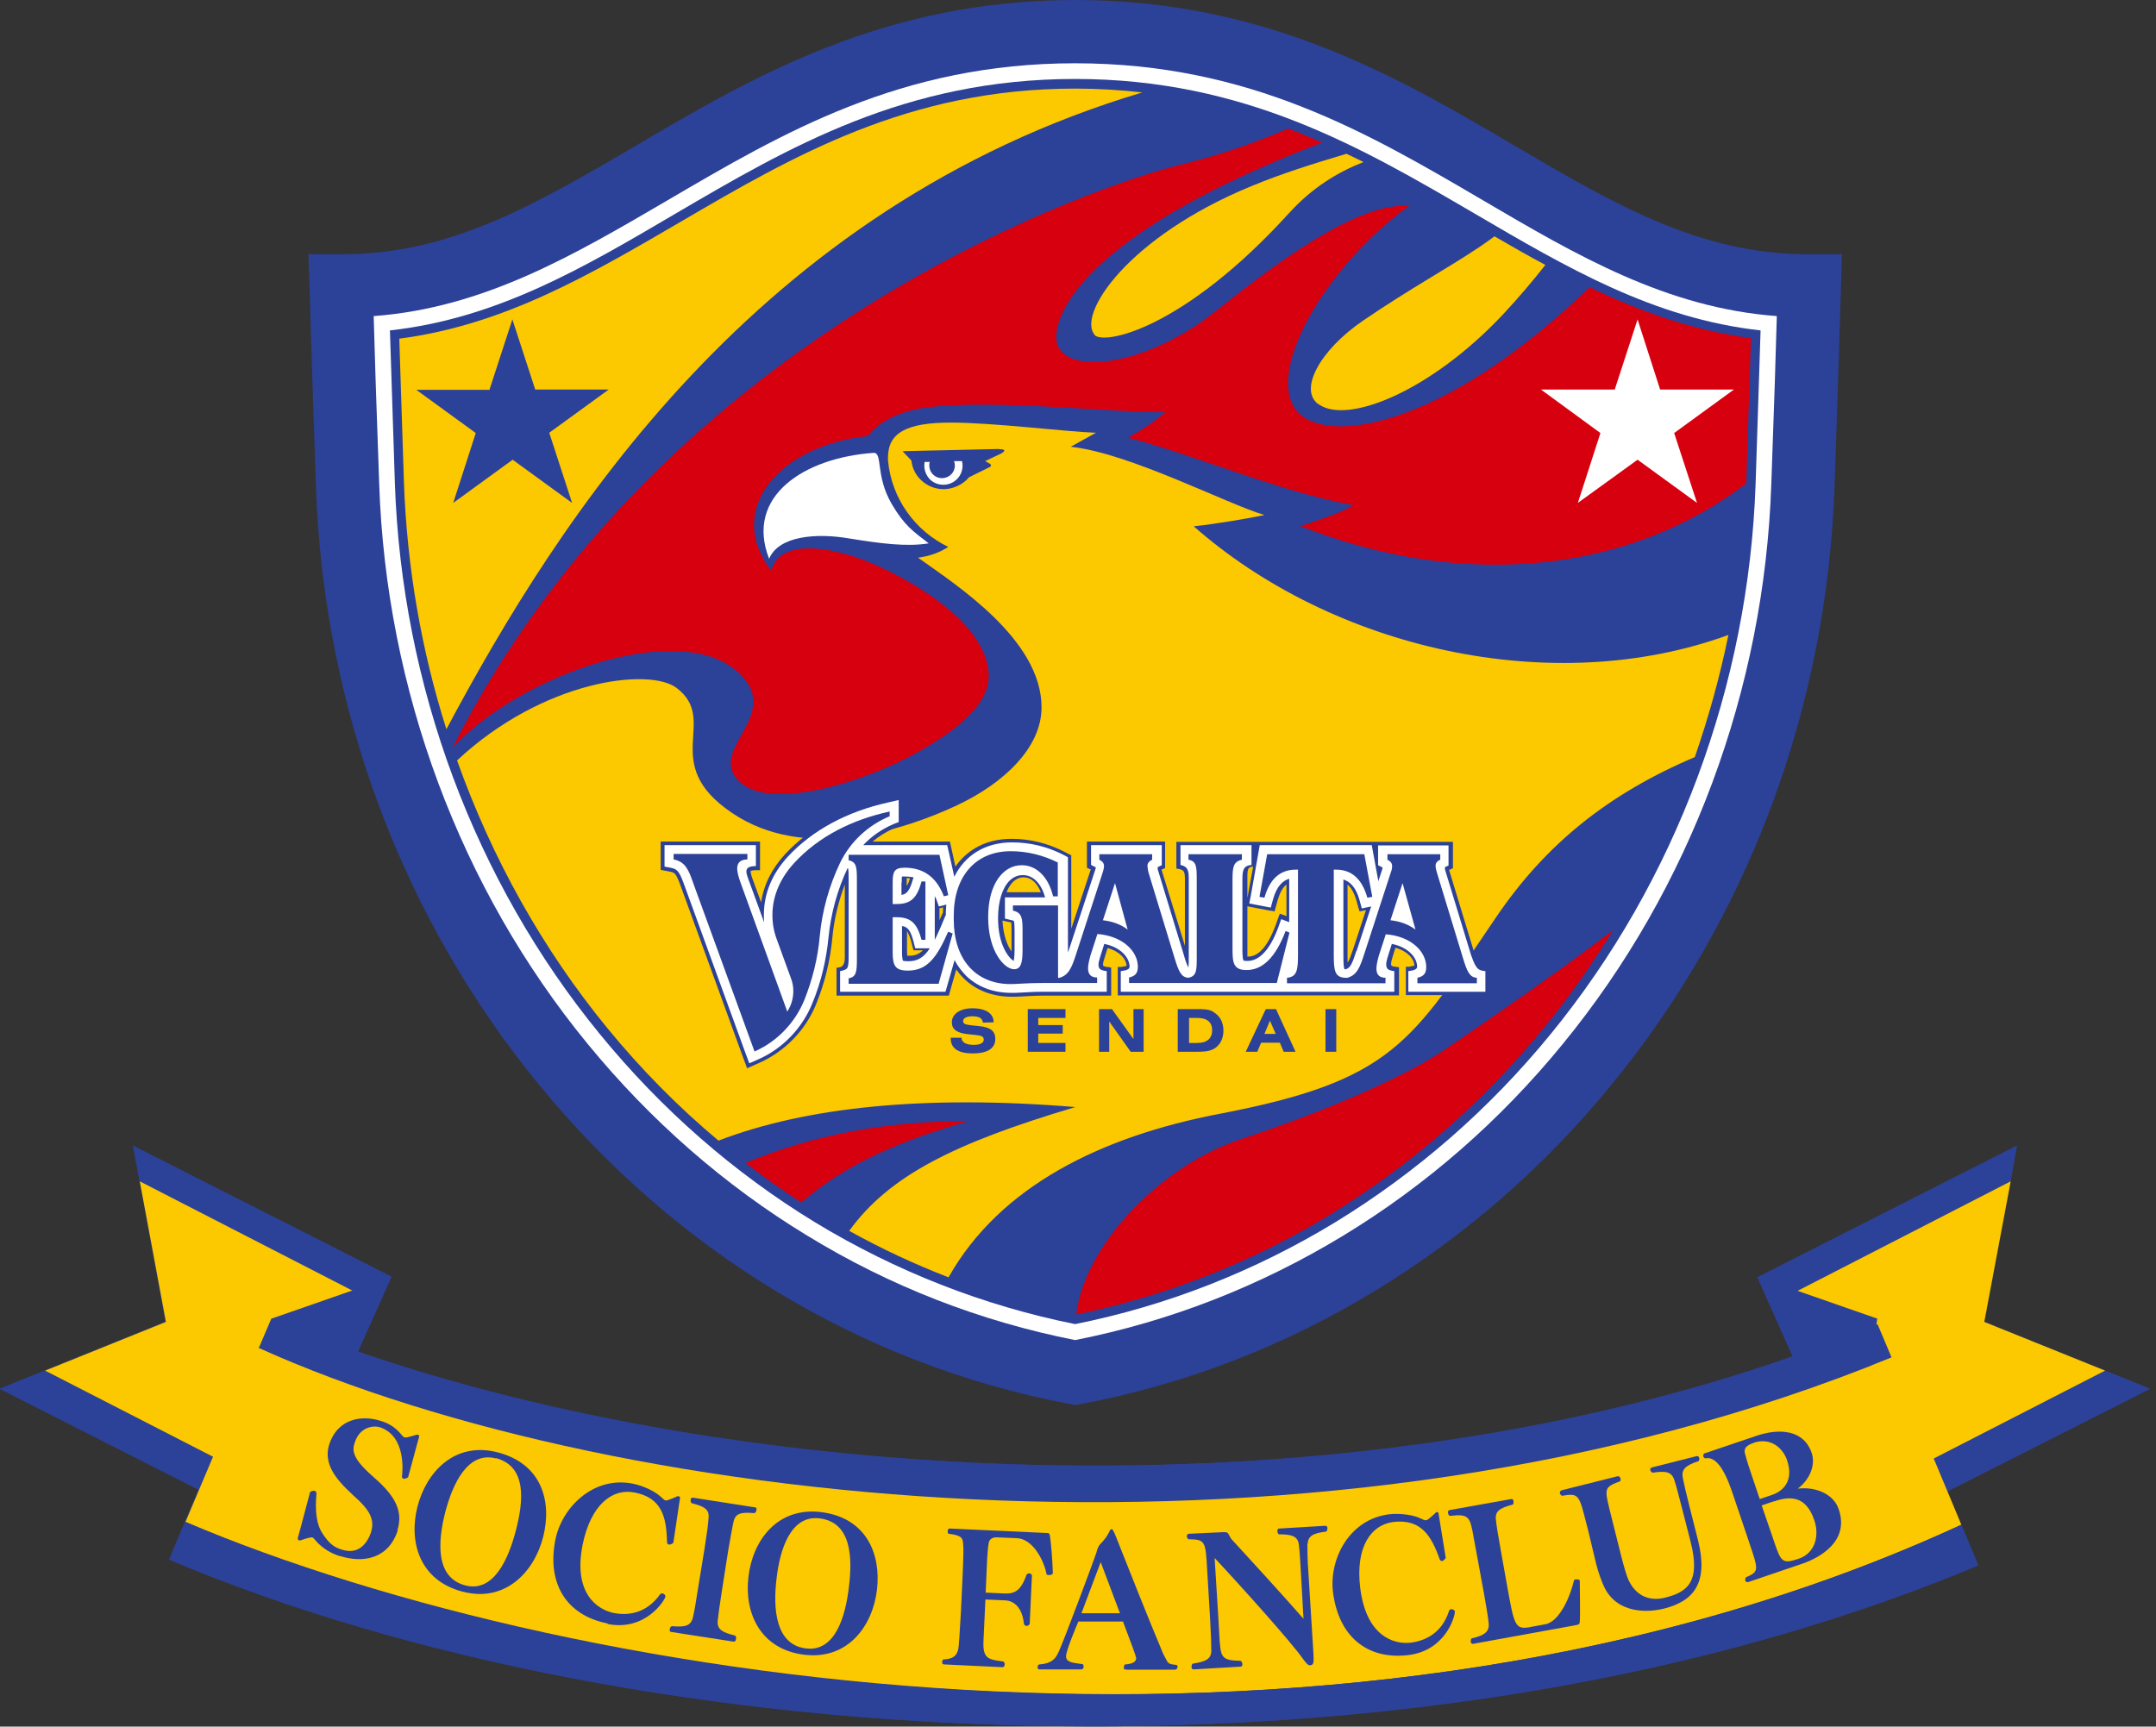
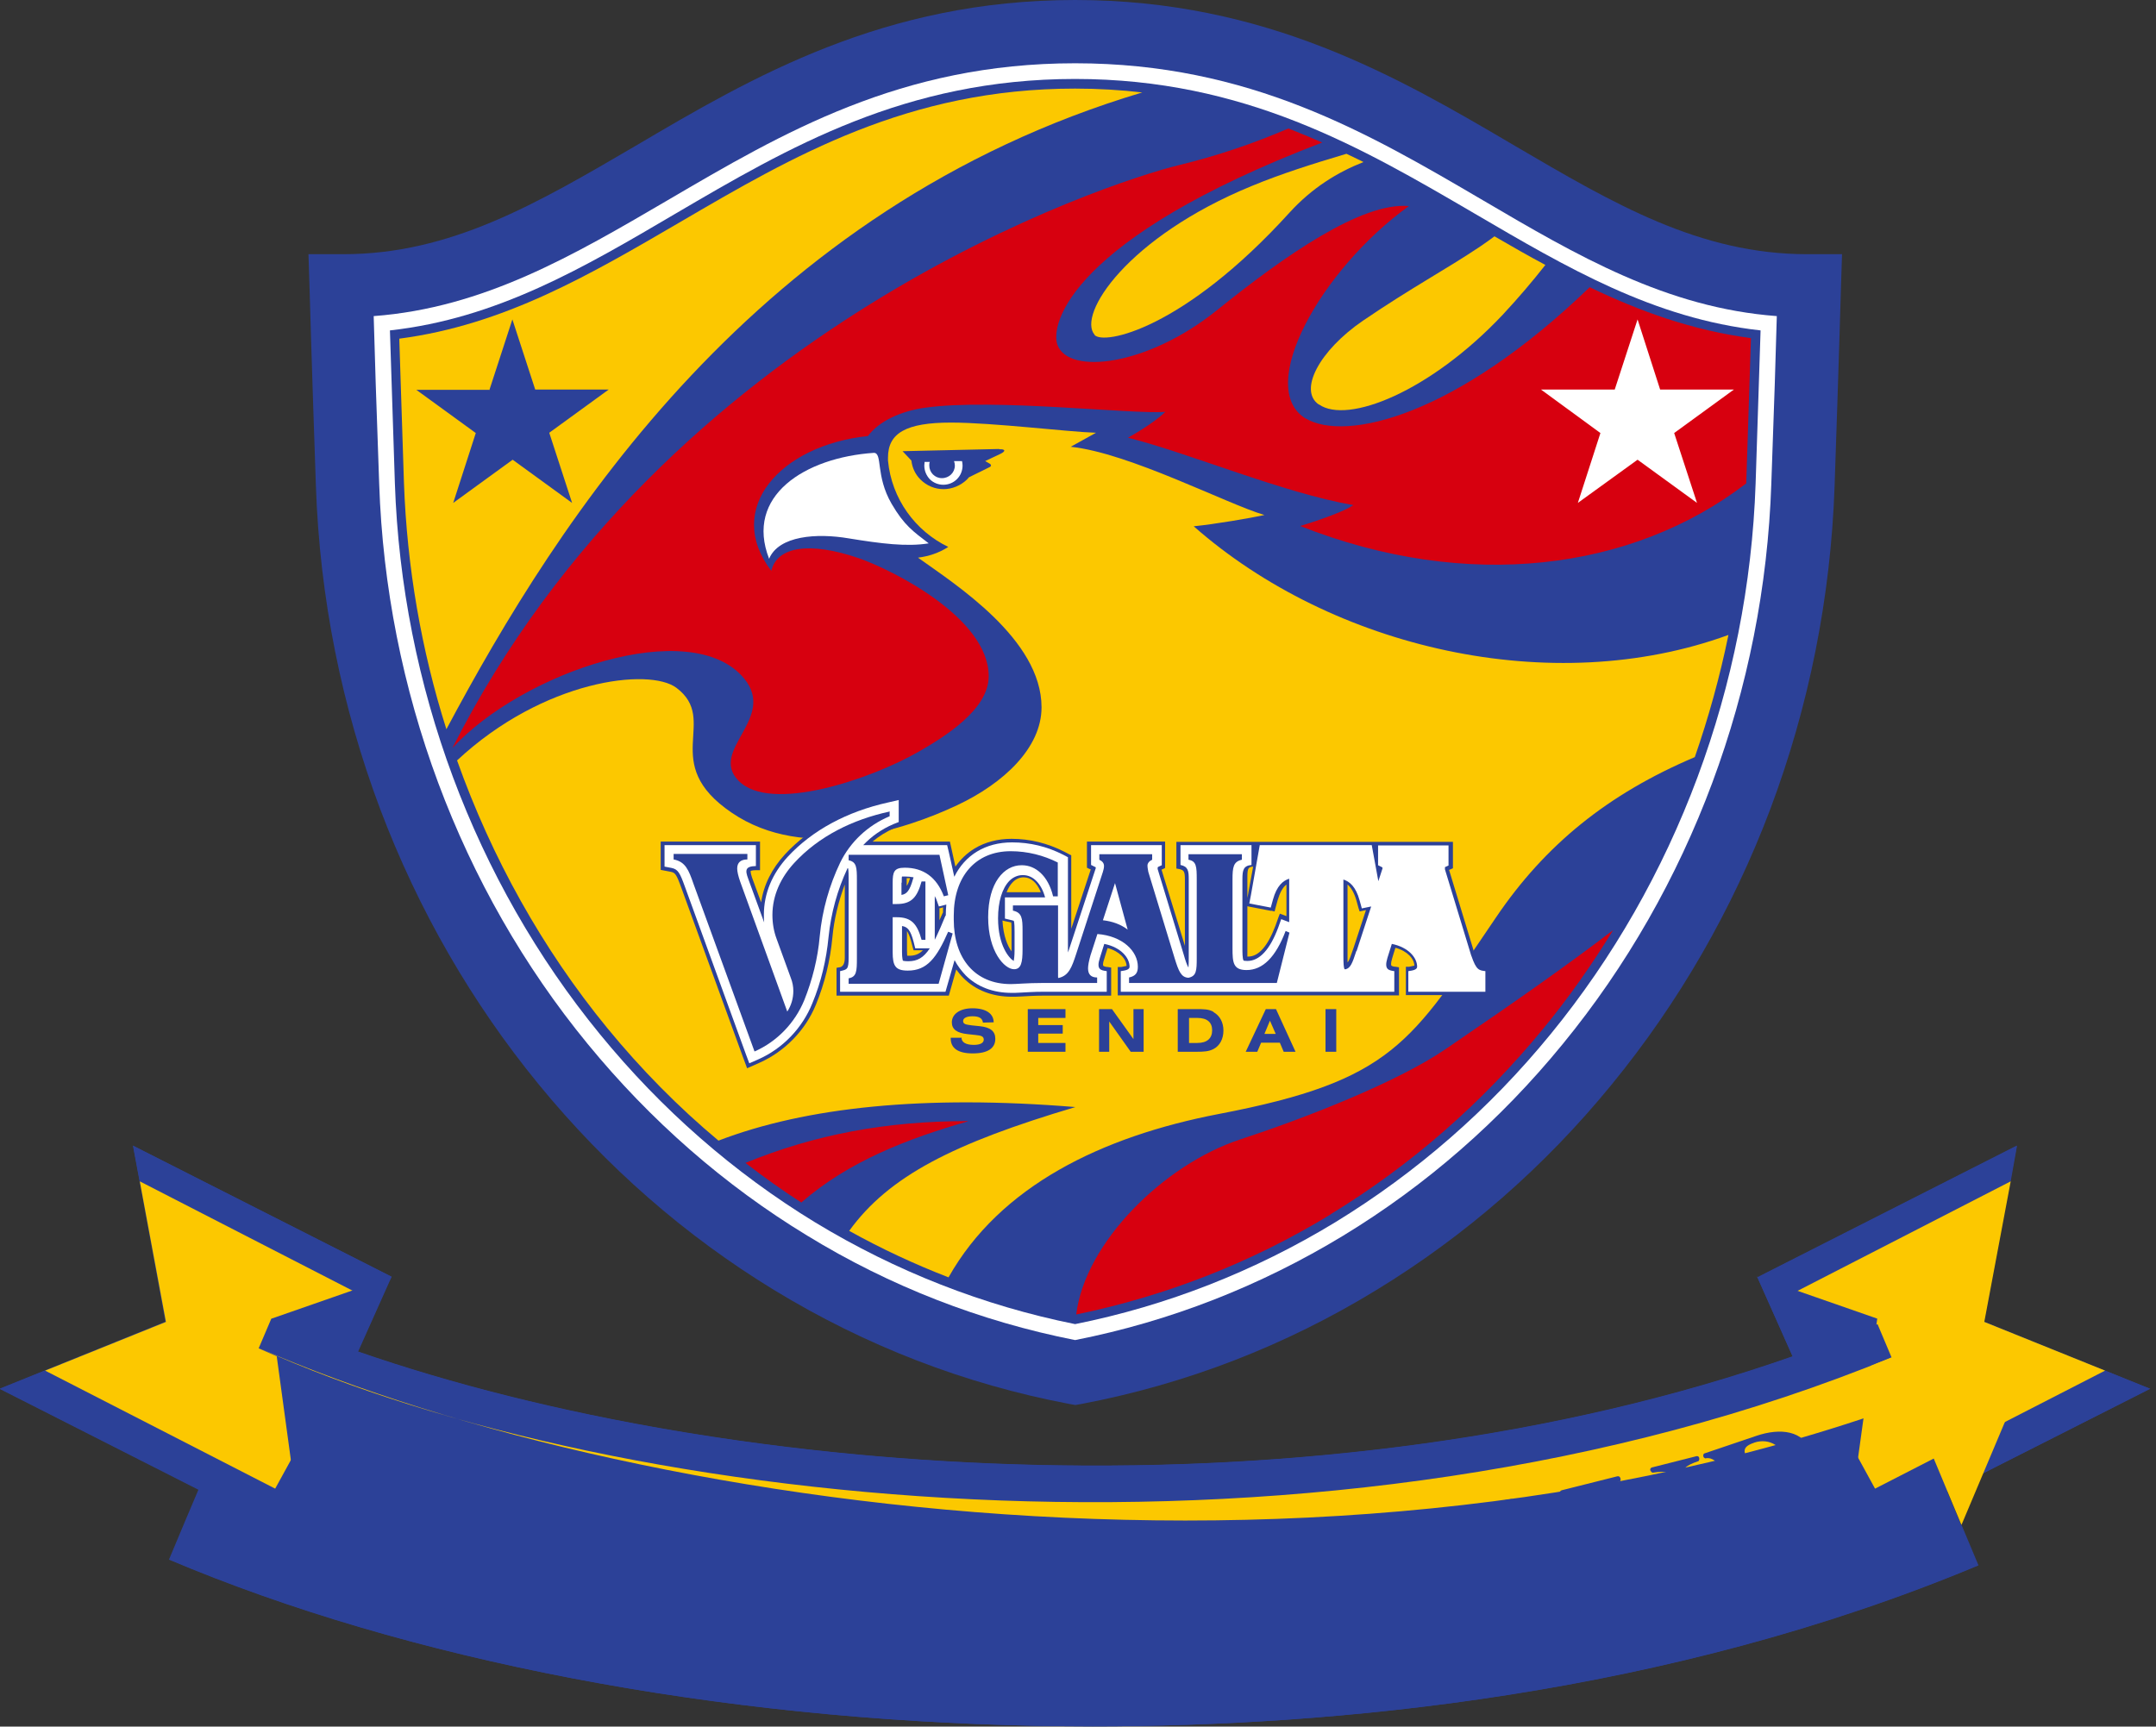
<svg xmlns="http://www.w3.org/2000/svg" id="_レイヤー_2" viewBox="0 0 78.35 62.76">
  <rect x="0" y="0" width="78.35" height="62.76" fill="#333333" stroke="none" />
  <defs>
    <style>.cls-1{fill:#2c4198;}.cls-2{fill:#fff;}.cls-3{fill:none;}.cls-4{fill:#fcc800;}.cls-5{fill:#d7000f;}</style>
  </defs>
  <g id="template">
    <g>
      <g>
        <path class="cls-1" d="M40.45,61.59c10.34,0,21.18-1.71,30.82-6.16l-.51-1.22,7.37-3.73-6.03-2.44,.95-5.11,.24-1.29-9.38,4.76v.02s-.06-.02-.06-.02l1.29,2.9c-17.14,6.01-38.43,4.58-52.14-.18l1.22-2.72-9.39-4.76,.24,1.29,.94,5.11-6.03,2.44,7.23,3.67-.5,1.18-.57,1.36c8.67,3.67,19.86,5.81,31.51,6.04,.66,.01,1.34,.02,2.05,.02,8.74,0,20.81-1.1,32.17-5.85l-.62-1.48c-9.68,4.47-20.51,6.17-30.82,6.16" />
        <path class="cls-1" d="M11.48,17.67c-.15-4.36-.23-7.14-.23-7.17l-.04-1.26h1.26c3.91,0,7.02-1.83,10.63-3.94C27.32,2.81,32.12,0,39.07,0s11.75,2.81,15.98,5.3c3.6,2.11,6.71,3.94,10.63,3.94h1.26l-.04,1.26s-.08,2.81-.23,7.17c-.14,4.05-.93,8-2.34,11.75-1.38,3.65-3.32,7.02-5.76,10-2.44,2.99-5.32,5.5-8.55,7.47-3.32,2.03-6.92,3.42-10.71,4.14l-.23,.04-.23-.04c-3.79-.72-7.39-2.11-10.72-4.14-3.23-1.97-6.1-4.48-8.55-7.47-2.44-2.98-4.38-6.35-5.76-10-1.41-3.75-2.2-7.7-2.34-11.75" />
        <path class="cls-2" d="M53.89,7.28c-4.18-2.45-8.49-4.98-14.82-4.98s-10.63,2.53-14.81,4.98c-3.42,2-6.67,3.91-10.68,4.21,.03,1.19,.1,3.32,.2,6.1,.25,7.47,2.94,14.71,7.58,20.36,2.28,2.78,4.96,5.13,7.97,6.96,3.02,1.85,6.3,3.12,9.74,3.8,3.45-.68,6.72-1.96,9.75-3.8,3.01-1.83,5.69-4.17,7.97-6.96,4.64-5.66,7.33-12.89,7.58-20.36,.1-2.77,.17-4.9,.2-6.1-4.01-.3-7.26-2.2-10.68-4.21" />
        <path class="cls-1" d="M63.98,12.01l-.18,5.56c-.25,7.35-2.9,14.46-7.45,20.02-2.24,2.74-4.87,5.03-7.83,6.84-2.93,1.78-6.11,3.03-9.45,3.7-3.33-.67-6.52-1.92-9.45-3.7-2.95-1.8-5.58-4.1-7.82-6.84-4.55-5.56-7.2-12.67-7.45-20.02l-.18-5.56c3.89-.43,7.04-2.28,10.37-4.24,4.11-2.41,8.36-4.9,14.53-4.9s10.42,2.5,14.53,4.9c3.33,1.95,6.49,3.81,10.38,4.24" />
        <path class="cls-5" d="M47.46,15.22c-1.86-1.11,.53-5.42,3.74-7.73-1.71-.15-4.5,1.79-6.98,3.79-2.51,2.02-5.38,2.36-5.79,1.26-.28-.75,.47-3.86,9.62-7.36-.41-.18-.82-.35-1.23-.51-1.23,.53-2.56,.99-4.01,1.34-2.48,.61-18.59,5.8-26.37,21.18,0,0,0,0,0,0,2.55-2.77,8.69-4.84,10.6-2.53,1.2,1.45-1.28,2.6-.21,3.71,1.16,1.21,4.84-.06,6.56-1.05,.92-.53,2.54-1.52,2.54-2.74,0-2.14-3.56-3.89-4.72-4.29-1.78-.61-2.97-.43-3.18,.46-1.73-2.26,.33-4.57,3.51-4.9,.4-.54,1.2-.91,2.08-1.03,2.48-.35,7.55,.25,8.73,.15-.46,.45-1.36,.94-1.36,.94,2.2,.55,5.64,2.01,8.19,2.45-.46,.32-1.93,.76-1.93,.76,6.07,2.4,12.07,1.63,16.21-1.55v-.03l.17-5.25c-2.12-.28-4.03-.97-5.86-1.85-4.87,4.7-8.87,5.63-10.32,4.77" />
        <path class="cls-5" d="M35.17,40.75c-2.97,0-5.57,.49-8.08,1.52,.66,.51,1.33,.99,2.03,1.44,1.73-1.51,3.9-2.33,6.05-2.95" />
        <path class="cls-5" d="M48.35,44.14c2.92-1.78,5.52-4.05,7.74-6.76,.93-1.13,1.77-2.33,2.53-3.57-1.61,1.23-3.35,2.46-6.08,4.32-1.8,1.23-5.19,2.54-7.48,3.29-2.76,.91-5.63,3.74-5.95,6.36,3.26-.67,6.38-1.89,9.25-3.64" />
        <path class="cls-4" d="M47.93,14.7c1.04,.73,4.04-.46,6.68-3.26,.56-.6,1.07-1.2,1.55-1.81-.62-.33-1.23-.68-1.85-1.04-.16,.12-.33,.24-.52,.37-1.25,.84-2.44,1.46-4.25,2.69-1.61,1.1-2.35,2.54-1.62,3.05" />
        <path class="cls-4" d="M39.77,12.17c.33,.39,3.24-.2,7.09-4.44,.83-.91,1.75-1.47,2.69-1.84-.21-.1-.42-.21-.62-.3-1.21,.36-2.38,.73-3.44,1.17-4.53,1.86-6.35,4.68-5.71,5.41" />
        <path class="cls-4" d="M16.22,26.5c-.91-2.87-1.43-5.89-1.54-8.94,0,0-.13-4.09-.17-5.25,3.82-.5,6.92-2.32,10.21-4.24,4.07-2.38,8.28-4.85,14.35-4.85,.85,0,1.66,.05,2.44,.14-14.05,4.2-21.21,15.5-25.29,23.15m1.59-12.34h-2.68l2.16,1.57-.82,2.54,2.16-1.57,2.16,1.57-.83-2.55,2.16-1.57h-2.67l-.83-2.55-.83,2.55Z" />
        <path class="cls-4" d="M62.81,23.09c-.31,1.51-.72,2.99-1.22,4.43-3.16,1.34-5.44,3.19-7.22,5.82-3.1,4.57-3.75,5.94-10.07,7.15-4.27,.82-7.96,2.62-9.83,5.94-1.24-.48-2.44-1.04-3.61-1.69,1.44-1.99,3.78-3.18,8.22-4.5-5.49-.45-9.79,0-12.97,1.22-1.46-1.22-2.81-2.59-4.04-4.09-2.36-2.88-4.2-6.19-5.46-9.73,3.14-2.93,6.98-3.38,7.97-2.64,1.58,1.19-.66,2.73,2.01,4.54,2.67,1.82,6.3,.62,8.19-.27,1.68-.79,3.07-2.08,3.07-3.56,0-2.48-3.15-4.48-4.49-5.44,.39-.05,.76-.17,1.1-.39-1.2-.58-2.06-1.75-2.19-3.14,0-.04,0-.08,0-.11,0-.89,.66-1.27,2.29-1.27,1.53,0,4.26,.34,5.27,.37l-.92,.51c2.12,.22,5.68,2.08,7.04,2.48-.5,.11-1.78,.33-2.57,.41,5.04,4.44,13.02,6.29,19.43,3.95m-26.5-6.76l-3.51,.08,.32,.34c.03,.26,.14,.5,.33,.69,.23,.23,.53,.35,.84,.35s.62-.13,.85-.35c.02-.02,.05-.06,.07-.08l.75-.37c.07-.03,.07-.09,0-.13l-.16-.09,.55-.26c.21-.1,.19-.18-.04-.17" />
        <path class="cls-2" d="M32.4,18.31c.46,.79,.79,1.01,1.35,1.44-.8,.13-1.73,.01-2.9-.18-1.17-.2-2.55-.1-2.9,.74-.89-2.28,1.29-3.68,3.81-3.85,.32,.01,.05,.83,.64,1.85" />
        <polygon class="cls-2" points="60.33 14.16 63.01 14.16 60.84 15.74 61.67 18.28 59.51 16.71 57.34 18.28 58.16 15.74 56 14.16 58.68 14.16 59.51 11.61 60.33 14.16" />
        <path class="cls-2" d="M34.97,16.76h-.3c.02,.06,.03,.11,.03,.16,0,.26-.21,.46-.47,.46s-.46-.21-.46-.46c0-.05,0-.09,.02-.13h-.19s-.01,.09-.01,.13c0,.19,.07,.36,.2,.5,.13,.13,.31,.2,.49,.2,.39,0,.7-.31,.7-.7,0-.06-.01-.11-.02-.16" />
        <path class="cls-1" d="M34.94,37.69v.02c0,.17,.15,.27,.45,.27,.23,0,.36-.07,.36-.19s-.09-.15-.3-.17l-.28-.03c-.39-.04-.58-.17-.58-.43,0-.29,.28-.51,.75-.51,.5,0,.77,.2,.77,.51h0s-.39,.01-.39,.01c-.02-.16-.14-.23-.38-.23-.22,0-.34,.07-.34,.17,0,.12,.1,.13,.31,.16l.29,.03c.39,.04,.57,.18,.57,.46,0,.34-.27,.53-.82,.53s-.8-.2-.8-.54v-.03h.4" />
        <polygon class="cls-1" points="37.35 36.68 38.72 36.68 38.72 37 37.73 37 37.73 37.26 38.62 37.26 38.62 37.57 37.73 37.57 37.73 37.91 38.72 37.91 38.72 38.23 37.35 38.23 37.35 36.68" />
        <polygon class="cls-1" points="39.94 36.68 40.41 36.68 41.19 37.77 41.19 36.68 41.56 36.68 41.56 38.23 41.09 38.23 40.31 37.13 40.31 38.23 39.94 38.23 39.94 36.68" />
        <path class="cls-1" d="M44.1,36.79c.23,.13,.36,.37,.36,.67s-.13,.55-.36,.67c-.17,.09-.36,.1-.6,.1h-.7v-1.55h.7c.24,0,.43,0,.6,.1m-.89,1.13h.3c.36,0,.54-.17,.54-.46s-.18-.45-.54-.45h-.3v.91Z" />
        <path class="cls-1" d="M46,36.68h.37l.71,1.55h-.43l-.14-.33h-.68l-.14,.33h-.42l.73-1.55Zm.36,.9l-.21-.48-.2,.48h.41Z" />
        <rect class="cls-1" x="48.17" y="36.68" width=".39" height="1.55" />
        <path class="cls-1" d="M54,35.18h-.02c-.18-.02-.23-.03-.38-.47l-.94-3.09s.05-.02,.05-.02l.09-.04v-.96h-10.05v.97l.11,.02c.17,.04,.2,.09,.2,.39v2.4l-.22-.72-.52-1.69-.11-.36s.05-.02,.05-.02l.08-.04v-.96h-2.84v.95l.08,.04,.06,.02c-.09,.28-.46,1.39-.71,2.16v-2.67l-.08-.04-.17-.09c-.61-.31-1.25-.47-1.92-.47-.5,0-.96,.12-1.34,.35-.28,.17-.51,.39-.7,.66l-.2-.91h-2.81c.24-.2,.51-.37,.8-.49l.2-.08,.09-.04v-1.06l-.17,.04-.39,.08c-1.52,.34-2.8,1.03-3.71,2.01-.48,.52-.78,1.12-.87,1.75l-.33-.9c-.06-.18-.05-.23-.05-.24,0,0,.04-.03,.2-.03h.14v-1.04h-3.61v1.03l.11,.02,.26,.05c.15,.03,.2,.08,.38,.58l2.22,6.1,.17,.46,.45-.2c.92-.41,1.67-1.18,2.05-2.11,.32-.78,.52-1.6,.6-2.45,.06-.66,.22-1.3,.45-1.92v2.66q0,.31-.18,.35h-.02s-.1,.02-.1,.02v1.01h4.08s.19-.68,.27-.95c.08,.11,.16,.21,.26,.31,.45,.45,1.06,.68,1.76,.68,.09,0,.21,0,.35-.01,.21-.01,.47-.03,.79-.03h2.47v-1.02l-.12-.02h0c-.06,0-.15-.02-.17-.05,0,0-.03-.06,.04-.25,0,0,.07-.24,.12-.39,.44,.12,.68,.4,.69,.65-.02,0-.08,.02-.2,.04h-.12v1.03h10.22v-1.02l-.12-.02h0c-.06,0-.15-.02-.16-.05,0,0-.03-.06,.03-.25,0,0,.07-.24,.12-.39,.44,.12,.68,.4,.69,.65-.02,0-.08,.02-.19,.04h-.12v1.03h3.07v-1.02h-.12m-5.07-.17c0-.06,0-.16,0-.29v-2.54c.13,.11,.24,.3,.32,.57l.08,.29,.04,.12,.23-.05c-.15,.45-.46,1.4-.46,1.4-.1,.28-.14,.42-.2,.49m-2.79-1.87l.13,.03,.03-.12,.08-.29c.08-.27,.18-.46,.32-.57v1.15l-.24-.09-.05,.13-.11,.31c-.28,.74-.61,1.12-.99,1.12,0,0-.03,0-.03,0,0-.07,0-.18,0-.33v-1.5l.09,.02,.78,.15Zm-9.44,.43s.01,.13,.01,.28v.77c-.14-.19-.3-.55-.33-1.12l.08,.02,.24,.05Zm1.07-1.1h-1.24c.06-.15,.13-.27,.23-.37,.11-.11,.24-.17,.38-.17h.02c.25,0,.47,.19,.61,.53m-4.85,2.33s-.01-.11-.01-.21v-.7c.04,.07,.1,.18,.15,.37l.06,.23,.03,.1h.34c-.16,.16-.32,.2-.5,.2-.03,0-.06,0-.08,0m-.01-2.53v-.2s0-.07,0-.09c.04,0,.08,0,.12,0-.04,.14-.08,.23-.12,.28m1.31,.98l-.12,.27v-.44h.04s.09-.03,.09-.03c0,.06,0,.13,0,.19m11.27-1.67c-.08,.44-.17,.92-.17,.92,0,0-.02,.13-.04,.22v-.76c0-.34,.04-.36,.21-.38" />
        <path class="cls-2" d="M53.47,34.75l-.96-3.15v-.04s0-.03,0-.04l.13-.06v-.73h-2.56v.72l.14,.07s.02,.01,.02,.02c0,0,0,.01,0,.03h0s0,0,0,0l-.15,.46-.24-1.31h-4.07l-.32,1.81-.06,.31,.78,.15,.08-.29c.14-.51,.37-.69,.59-.76v1.58l-.29-.11-.11,.31c-.3,.8-.68,1.21-1.12,1.21-.1,0-.14-.01-.14-.02-.04-.06-.04-.31-.04-.45v-2.5c0-.34,.04-.49,.33-.52v-.72h-2.58v.72c.28,.06,.3,.22,.3,.52v2.85c0,.1,0,.26-.01,.36-.06-.09-.13-.32-.16-.43,0,0-.92-3.01-.96-3.15,0-.02,0-.04,0-.04,0-.01,0-.03,.02-.04l.13-.06v-.73h-2.57v.72l.14,.07s.03,.01,.03,.02c0,0,0,.01,0,.03h0s0,0,0,0l-.98,2.98s-.02,.05-.03,.08v-3.46l-.17-.09c-.59-.3-1.21-.45-1.86-.45-.97,0-1.71,.46-2.1,1.25l-.2-.9-.06-.25h-3.05c.3-.32,.67-.58,1.09-.76l.2-.08v-.8l-.39,.09c-1.49,.33-2.75,1.01-3.64,1.97-.57,.62-.87,1.34-.87,2.11,0,.09,0,.19,.01,.28l-.58-1.59c-.12-.32-.1-.45,.28-.46v-.76h-3.32v.78l.26,.05c.23,.05,.3,.18,.48,.68l2.22,6.1,.12,.32,.32-.14c.89-.39,1.61-1.14,1.97-2.04,.32-.77,.51-1.58,.59-2.41h0c.09-.87,.32-1.71,.69-2.5,0,0,.01,0,.02,0,.02,.07,.02,.29,.02,.4v2.85c0,.43-.05,.43-.31,.49v.75h3.83l.33-1.15c.11,.21,.25,.39,.4,.55,.42,.42,1,.64,1.67,.64,.09,0,.2,0,.34-.01,.21-.01,.47-.03,.79-.03h2.33v-.75c-.21-.03-.39-.05-.25-.48l.16-.51c.6,.12,.92,.5,.92,.83,0,.12-.19,.14-.32,.16v.75h9.94v-.75c-.2-.03-.38-.05-.25-.48l.16-.51c.6,.12,.92,.5,.92,.83,0,.12-.19,.14-.32,.16v.75h2.8v-.75c-.23-.03-.33-.03-.51-.56m-20.7-2.66c0-.13,0-.19,.01-.22,.02,0,.05,0,.1,0,.11,0,.22,.01,.32,.03l-.02,.06c-.12,.43-.23,.55-.42,.58v-.44Zm.23,2.86c-.14,0-.18-.02-.19-.02,0-.02-.03-.08-.03-.32v-.94c.2,.03,.31,.15,.42,.57l.06,.24h.53c-.23,.35-.46,.47-.78,.47m1.35-1.66l-.18,.43c-.08,.17-.14,.32-.21,.45v-1.59s.03,.07,.05,.1l.1,.28,.27-.07c-.01,.13-.02,.27-.02,.41m2.15-.67v.77l.25,.06s.06,.02,.07,.02c.03,.05,.03,.3,.03,.39v.68c0,.22-.02,.33-.03,.39-.16-.09-.57-.55-.57-1.55,0-.61,.15-1.09,.41-1.36,.14-.14,.31-.21,.48-.21h.02c.36,0,.66,.3,.8,.81h-1.47Zm12.77,1.95c-.15,.47-.22,.61-.38,.66h-.01s-.03,0-.04,0c-.03-.06-.04-.22-.04-.49v-2.77c.22,.07,.45,.25,.59,.76l.08,.29,.34-.07-.53,1.62Z" />
        <path class="cls-1" d="M32.32,29.5c-1.33,.29-2.56,.89-3.46,1.87-.47,.51-.79,1.16-.79,1.89,0,.3,.05,.59,.15,.86l.52,1.43c.06,.15,.09,.31,.09,.47,0,.28-.08,.53-.22,.75l-1.71-4.72c-.07-.2-.11-.37-.11-.48,0-.22,.13-.33,.37-.33v-.2h-2.68v.2c.43,.08,.55,.39,.72,.88l2.22,6.1c.82-.36,1.47-1.04,1.81-1.87,.29-.73,.49-1.51,.56-2.32,.09-.95,.35-1.85,.74-2.67,.37-.76,1.01-1.36,1.8-1.69v-.19" />
-         <path class="cls-1" d="M51.44,33.79l-.47-1.69-.44,1.35c.36,.04,.65,.15,.91,.34m-2.52,1.76c.39-.08,.5-.39,.66-.88l.97-2.98c.03-.07,.04-.14,.04-.21,0-.1-.05-.17-.17-.23v-.2h1.92v.2c-.12,.05-.17,.13-.17,.21,0,.09,.02,.15,.04,.23l.96,3.15c.14,.45,.23,.69,.5,.7v.2h-2.16v-.2c.23-.05,.32-.16,.32-.39,0-.57-.56-1.12-1.47-1.19l-.25,.77c-.06,.21-.09,.37-.09,.48,0,.22,.11,.33,.33,.33v.2h-3.58v-.2c.36-.03,.4-.28,.4-.82v-3.11h-.08c-.58,0-.95,.35-1.14,1.02l-.18-.03,.28-1.55h3.53l.29,1.55-.18,.03c-.19-.67-.56-1.02-1.14-1.02h-.08v3.11c0,.56,.04,.79,.39,.82h.06Z" />
        <path class="cls-1" d="M34.46,33.86c-.42,.96-.77,1.42-1.47,1.42-.45,0-.55-.17-.55-.67v-1.27h.15c.53,0,.74,.24,.9,.82h.14v-2.12h-.14c-.16,.58-.37,.82-.9,.82h-.15v-.77c0-.4,.05-.55,.44-.55,.68,0,1.16,.35,1.42,1.04l.16-.04-.32-1.47h-3.3v.2c.29,.06,.3,.26,.3,.72v2.85c0,.46-.01,.67-.3,.72v.2h3.27l.51-1.83-.16-.06" />
        <path class="cls-1" d="M40.98,33.79l-.46-1.69-.44,1.35c.35,.04,.65,.15,.9,.34m-2.52,1.76c.38-.08,.49-.39,.65-.88l.97-2.98c.02-.07,.04-.14,.04-.21,0-.1-.05-.17-.17-.23v-.2h1.92v.2c-.11,.05-.17,.13-.17,.21,0,.09,.02,.15,.03,.23l.96,3.15c.14,.45,.23,.69,.5,.7,.29-.06,.3-.26,.3-.72v-2.85c0-.47-.01-.67-.3-.72v-.2h1.94v.2c-.31,.07-.34,.27-.34,.72v2.5c0,.51,.02,.79,.51,.79,.59,0,1.06-.47,1.42-1.42l.14,.06-.46,1.83h-5.37v-.2c.23-.05,.32-.16,.32-.39,0-.57-.56-1.12-1.47-1.19l-.25,.77c-.06,.21-.09,.37-.09,.48,0,.22,.11,.33,.33,.33v.2h-2c-.54,0-.92,.04-1.14,.04-1.3,0-2.07-.93-2.07-2.34v-.15c0-1.41,.78-2.34,2.07-2.34,.61,0,1.19,.15,1.71,.41v1.23h-.17c-.18-.75-.64-1.13-1.13-1.13h-.02c-.63,0-1.21,.63-1.21,1.89s.6,1.89,.94,1.89c.26,0,.31-.25,.31-.72v-.68c0-.45-.02-.66-.35-.73v-.19h1.64v2.61Z" />
        <polygon class="cls-1" points="0 50.48 9.39 55.23 10 54.11 1.64 49.82 0 50.48" />
        <polygon class="cls-1" points="14.23 46.41 4.84 41.65 5.08 42.94 13.7 47.37 14.23 46.41" />
        <polygon class="cls-4" points="5.08 42.94 6.03 48.05 1.64 49.82 10 54.11 13.7 47.37 5.08 42.94" />
        <polygon class="cls-1" points="78.14 50.48 68.76 55.23 68.14 54.11 76.5 49.82 78.14 50.48" />
        <polygon class="cls-1" points="63.92 46.41 73.3 41.65 73.07 42.94 64.45 47.37 63.92 46.41" />
        <polygon class="cls-4" points="73.07 42.94 72.11 48.05 76.5 49.82 68.14 54.11 64.45 47.37 73.07 42.94" />
        <polygon class="cls-1" points="9.87 47.93 14.23 46.41 10.73 54.24 9.87 47.93" />
        <polygon class="cls-1" points="68.22 47.93 63.86 46.41 67.35 54.24 68.22 47.93" />
        <path class="cls-1" d="M68.74,49.34l-.51-1.21c-18.92,7.9-44.19,5.8-58.37-.2l-.46,1.08c13.17,5.93,38.89,8.72,59.33,.34" />
-         <path class="cls-4" d="M71.28,55.43l-2.54-6.09c-20.44,8.38-46.15,5.6-59.33-.34l-2.67,6.32c14.05,6.11,42.46,10.3,64.54,.1" />
+         <path class="cls-4" d="M71.28,55.43l-2.54-6.09c-20.44,8.38-46.15,5.6-59.33-.34c14.05,6.11,42.46,10.3,64.54,.1" />
        <path class="cls-1" d="M6.74,55.33l-.57,1.36c8.67,3.67,19.86,5.82,31.51,6.04,.66,.01,1.34,.02,2.05,.02,8.74,0,20.81-1.1,32.17-5.85l-.62-1.48c-22.08,10.19-50.12,6-64.54-.1" />
        <path class="cls-1" d="M14.46,55.61c-.34,1.07-1.28,1.21-2.1,.95,0,0-.01,0-.02,0-.29-.09-.61-.27-.85-.54-.06-.07-.1-.13-.15-.14-.03,0-.1,0-.42,.11-.02,0-.04,0-.06,0-.02,0-.04-.04-.04-.08l.07-.25,.38-1.43s.1-.06,.16-.04c.04,.01,.07,.04,.07,.1-.05,.59-.02,1.11,.24,1.48,.19,.28,.35,.46,.69,.56,.6,.19,.92-.23,1.06-.65,0-.01,0-.02,0-.02,.16-.5-.2-.87-.45-1.12-.57-.53-1.34-1.17-1.08-2.02,.31-.98,1.21-1.08,1.85-.88,.3,.09,.5,.21,.69,.41,.06,.05,.13,.18,.21,.2,.08,.02,.41-.1,.43-.1,.02,0,.04,0,.05,0,.03,0,.04,.03,.04,.08l-.07,.25-.33,1.22s-.1,.06-.16,.05c-.04-.01-.07-.04-.06-.1,.02-.16,.15-1.45-.8-1.77-.21-.07-.73-.04-.92,.56-.08,.25-.13,.53,.63,1.2,.74,.64,1.17,1.21,.92,1.99" />
        <path class="cls-1" d="M16.83,57.86c-1.6-.41-1.98-1.83-1.66-3.09,.32-1.26,1.35-2.38,2.91-1.98,1.63,.42,1.98,1.81,1.66,3.07-.32,1.27-1.37,2.39-2.9,2m1.17-4.85c-1.01-.26-1.56,.92-1.83,1.96-.27,1.05-.37,2.38,.74,2.66,1.02,.26,1.56-.96,1.83-2.01,.27-1.04,.41-2.32-.73-2.62" />
        <path class="cls-1" d="M22.08,59.01c-1.48-.29-2.21-1.43-1.9-3.03,.23-1.18,1.38-2.34,2.82-2.05,.36,.07,.82,.28,1.04,.5,.06,.06,.11,.1,.15,.11,.08,.01,.37-.13,.42-.15,.02-.01,.04-.01,.06,0,.03,0,.05,.03,.04,.08l-.04,.26-.2,1.35s-.1,.08-.16,.06c-.04,0-.07-.03-.07-.09-.02-.93-.2-1.61-1.18-1.8-.8-.16-1.59,.43-1.89,1.91-.34,1.73,.51,2.34,1.13,2.47,.47,.09,1.16,.06,1.69-.68,.02-.02,.05-.04,.09-.03,.05,.01,.11,.06,.1,.12-.03,.14-.73,1.26-2.1,.99" />
        <path class="cls-1" d="M26.74,59.59c0,.05-.03,.09-.09,.08l-2.25-.35c-.06,0-.07-.05-.06-.1,0-.06,.05-.11,.08-.11,.48,.04,.68-.01,.76-.31,.05-.21,.11-.56,.19-1.08l.24-1.47c.08-.51,.13-.87,.14-1.09,.03-.3-.17-.41-.61-.52-.03-.01-.05-.07-.04-.13,0-.05,.03-.08,.09-.07l2.24,.35c.06,0,.07,.05,.06,.1,0,.05-.05,.11-.08,.11-.46-.04-.68,0-.75,.3-.05,.21-.11,.57-.2,1.08l-.23,1.47c-.08,.51-.13,.87-.15,1.08-.02,.3,.18,.41,.63,.52,.03,.01,.05,.08,.04,.13" />
        <path class="cls-1" d="M29.25,60.15c-1.64-.19-2.21-1.55-2.05-2.84,.15-1.3,1.03-2.53,2.62-2.35,1.67,.2,2.2,1.53,2.05,2.82-.15,1.3-1.04,2.55-2.62,2.37m.52-4.96c-1.03-.12-1.43,1.12-1.55,2.19-.13,1.08-.05,2.41,1.08,2.54,1.05,.12,1.42-1.15,1.55-2.23,.13-1.07,.1-2.36-1.07-2.5" />
        <path class="cls-1" d="M38.1,57.25s-.07,0-.07-.04c-.1-.52-.51-1.28-1.08-1.3l-.75-.03c-.14,0-.25,.08-.27,.2-.03,.18-.05,.41-.07,.88l-.04,.93,.65,.03c.38,.02,.62-.07,.83-.67,.02-.04,.06-.06,.1-.06,.05,0,.1,.04,.1,.08l-.08,1.76s-.06,.08-.11,.07c-.05,0-.09-.03-.1-.08-.07-.66-.42-.84-.69-.85l-.71-.03-.07,1.5c-.03,.65,.17,.68,.7,.75,.05,0,.07,.06,.07,.11,0,.05-.03,.1-.08,.1l-2.1-.1c-.07,0-.09-.02-.09-.07,0,0,0-.01,0-.02,0-.05,.03-.09,.04-.09,.4-.02,.49-.17,.54-.36,.03-.13,.06-.68,.1-1.37l.06-1.28c.03-.68,.04-1.06,.02-1.21-.02-.18-.03-.29-.52-.35-.04,0-.04-.05-.04-.09,0-.07,.03-.1,.07-.1l3.48,.16c.14,0,.15,.01,.17,.14,.03,.2,.09,.84,.1,1.32,0,.05-.08,.07-.13,.07" />
        <path class="cls-1" d="M42.79,60.59c0,.05-.03,.1-.09,.1h-1.73c-.12,0-.13-.02-.13-.05,0,0,0-.14,.05-.14,.28-.02,.4-.1,.4-.23q0-.07-.48-1.33h-1.62c-.09,.2-.45,1.07-.45,1.26,0,.22,.22,.24,.61,.29,.01,.01,.03,.05,.03,.08,0,.02,0,.11-.09,.11h-1.51c-.07,0-.07-.04-.07-.1h0c0-.05,.04-.08,.06-.08,.46-.03,.59-.22,.69-.43,.17-.34,1.38-3.59,1.39-3.65,.01-.07,.06-.22,.14-.3,.11-.11,.24-.27,.31-.42,.01-.02,.03-.05,.03-.06,.02-.05,.02-.05,.08-.05,0,0,.03,0,.04,.04,.02,.03,.04,.08,.07,.14,.44,1.12,1.27,3.2,1.67,4.15,.07,.18,.12,.28,.2,.42,.07,.15,.14,.15,.37,.18,.03,.02,.04,.05,.04,.09m-2.8-3.83l-.7,1.86h1.4s-.7-1.86-.7-1.86Z" />
        <path class="cls-1" d="M47.51,56.11c0,.21,0,.57,.04,1.09l.18,2.89c.02,.37,.01,.44-.14,.44-.07,0-.17-.14-.26-.26-.39-.56-2.17-2.55-3.19-3.64l.14,2.26c.01,.21,.02,.39,.03,.55,.05,.8,.05,.91,.77,.93,.03,0,.06,.06,.07,.11,0,.05-.01,.1-.07,.1l-1.7,.1c-.06,0-.08-.04-.08-.09,0-.05,.02-.11,.05-.12,.46-.07,.66-.16,.67-.46,0-.22-.01-.57-.04-1.09l-.11-1.85c-.06-1.07-.07-1.11-.68-1.12h0s-.06-.05-.06-.1c0-.05,.02-.1,.08-.1l1.28-.06c.16,0,.15,.08,.24,.23,.86,.94,1.76,1.92,2.64,2.92l-.09-1.61c-.03-.52-.05-.88-.08-1.09-.04-.3-.25-.37-.72-.37-.03,0-.06-.06-.06-.12,0-.05,.01-.09,.07-.09l1.67-.1c.06,0,.08,.04,.08,.08,0,.06-.02,.12-.05,.13-.46,.06-.66,.15-.67,.46" />
        <path class="cls-1" d="M51.18,60.16c-1.5,.18-2.54-.68-2.74-2.3-.14-1.2,.6-2.65,2.06-2.82,.36-.04,.87,.02,1.14,.16,.08,.04,.13,.06,.18,.06,.08,0,.31-.24,.35-.27,.01-.02,.03-.02,.05-.03,.03,0,.05,.01,.06,.06l.04,.26,.22,1.35s-.07,.1-.13,.11c-.04,0-.07-.01-.09-.06-.31-.88-.69-1.47-1.68-1.36-.81,.1-1.39,.9-1.21,2.39,.21,1.75,1.21,2.07,1.83,2,.47-.06,1.13-.3,1.4-1.16,.01-.03,.04-.05,.08-.06,.05,0,.12,.03,.13,.08,.02,.14-.31,1.42-1.69,1.59" />
        <path class="cls-1" d="M57.41,58.93c0,.09-.02,.12-.13,.14l-3.74,.68c-.06,.01-.09-.03-.09-.07-.01-.06,.01-.12,.04-.13,.45-.1,.64-.24,.61-.54-.02-.22-.08-.57-.17-1.08l-.27-1.47c-.04-.21-.07-.38-.1-.54-.14-.79-.16-.9-.87-.82-.03,0-.06-.05-.07-.11,0-.05,0-.09,.06-.1l2.23-.4c.06-.01,.08,.02,.09,.07,.01,.06,0,.12-.03,.13-.45,.12-.64,.23-.61,.53,.02,.22,.08,.57,.17,1.08l.26,1.46c.23,1.26,.27,1.48,.77,1.39l.6-.11c.53-.1,.92-1.06,1.04-1.6,.01-.01,.03-.02,.05-.03,.06-.01,.16,.01,.16,.04,0,.44,.02,1.26,0,1.48" />
        <path class="cls-1" d="M61.15,53.7c.04,.21,.12,.56,.25,1.07l.31,1.23c.38,1.54-.16,2.2-1.24,2.47-.55,.14-1.67,.21-2.16-.76-.1-.21-.21-.5-.31-.88,0-.03-.01-.06-.02-.09l-.27-1.13c-.02-.08-.04-.15-.06-.23-.27-1.07-.28-1.11-.89-1.01h0s-.06-.04-.07-.08c-.01-.05,0-.1,.06-.12l2.03-.51c.06-.01,.09,.02,.11,.08,.01,.04,0,.11-.03,.11-.44,.15-.51,.25-.47,.55,.03,.19,.13,.59,.24,1.02l.28,1.12c.1,.39,.2,.75,.29,.93,.3,.6,.82,.73,1.32,.6,.79-.2,1.29-.56,.92-2.02l-.31-1.21c-.13-.5-.22-.86-.29-1.06-.1-.29-.32-.32-.78-.25-.03,0-.07-.05-.09-.09,0-.04,0-.08,.06-.1l1.62-.41c.06-.01,.09,.02,.1,.06,.01,.04,0,.11-.03,.12-.44,.15-.62,.28-.57,.59" />
        <path class="cls-1" d="M65.52,56.83l-2,.68s-.08,0-.09-.05c-.02-.04,0-.11,.02-.13,.28-.12,.42-.18,.35-.51-.02-.12-.17-.58-.38-1.19l-.48-1.42q-.45-1.32-.97-1.2s-.06-.02-.07-.07c-.01-.04,0-.1,.04-.11l1.89-.64c.86-.29,1.73-.21,2.01,.63,.15,.46-.1,.99-.51,1.29,.66-.08,1.31,.2,1.49,.75,.4,1.17-.7,1.76-1.3,1.97m-1.77-4.39c-.31,.1-.38,.22-.34,.38,.04,.15,.06,.25,.24,.78l.3,.89,.47-.16c.34-.12,.79-.47,.52-1.26-.15-.44-.6-.83-1.2-.63m.72,2.13l-.44,.15,.43,1.25c.27,.81,.31,.89,.91,.69,.6-.2,.77-.83,.57-1.41-.31-.91-.91-.87-1.48-.67" />
      </g>
      <rect class="cls-3" x=".35" width="78" height="62.76" />
    </g>
  </g>
</svg>